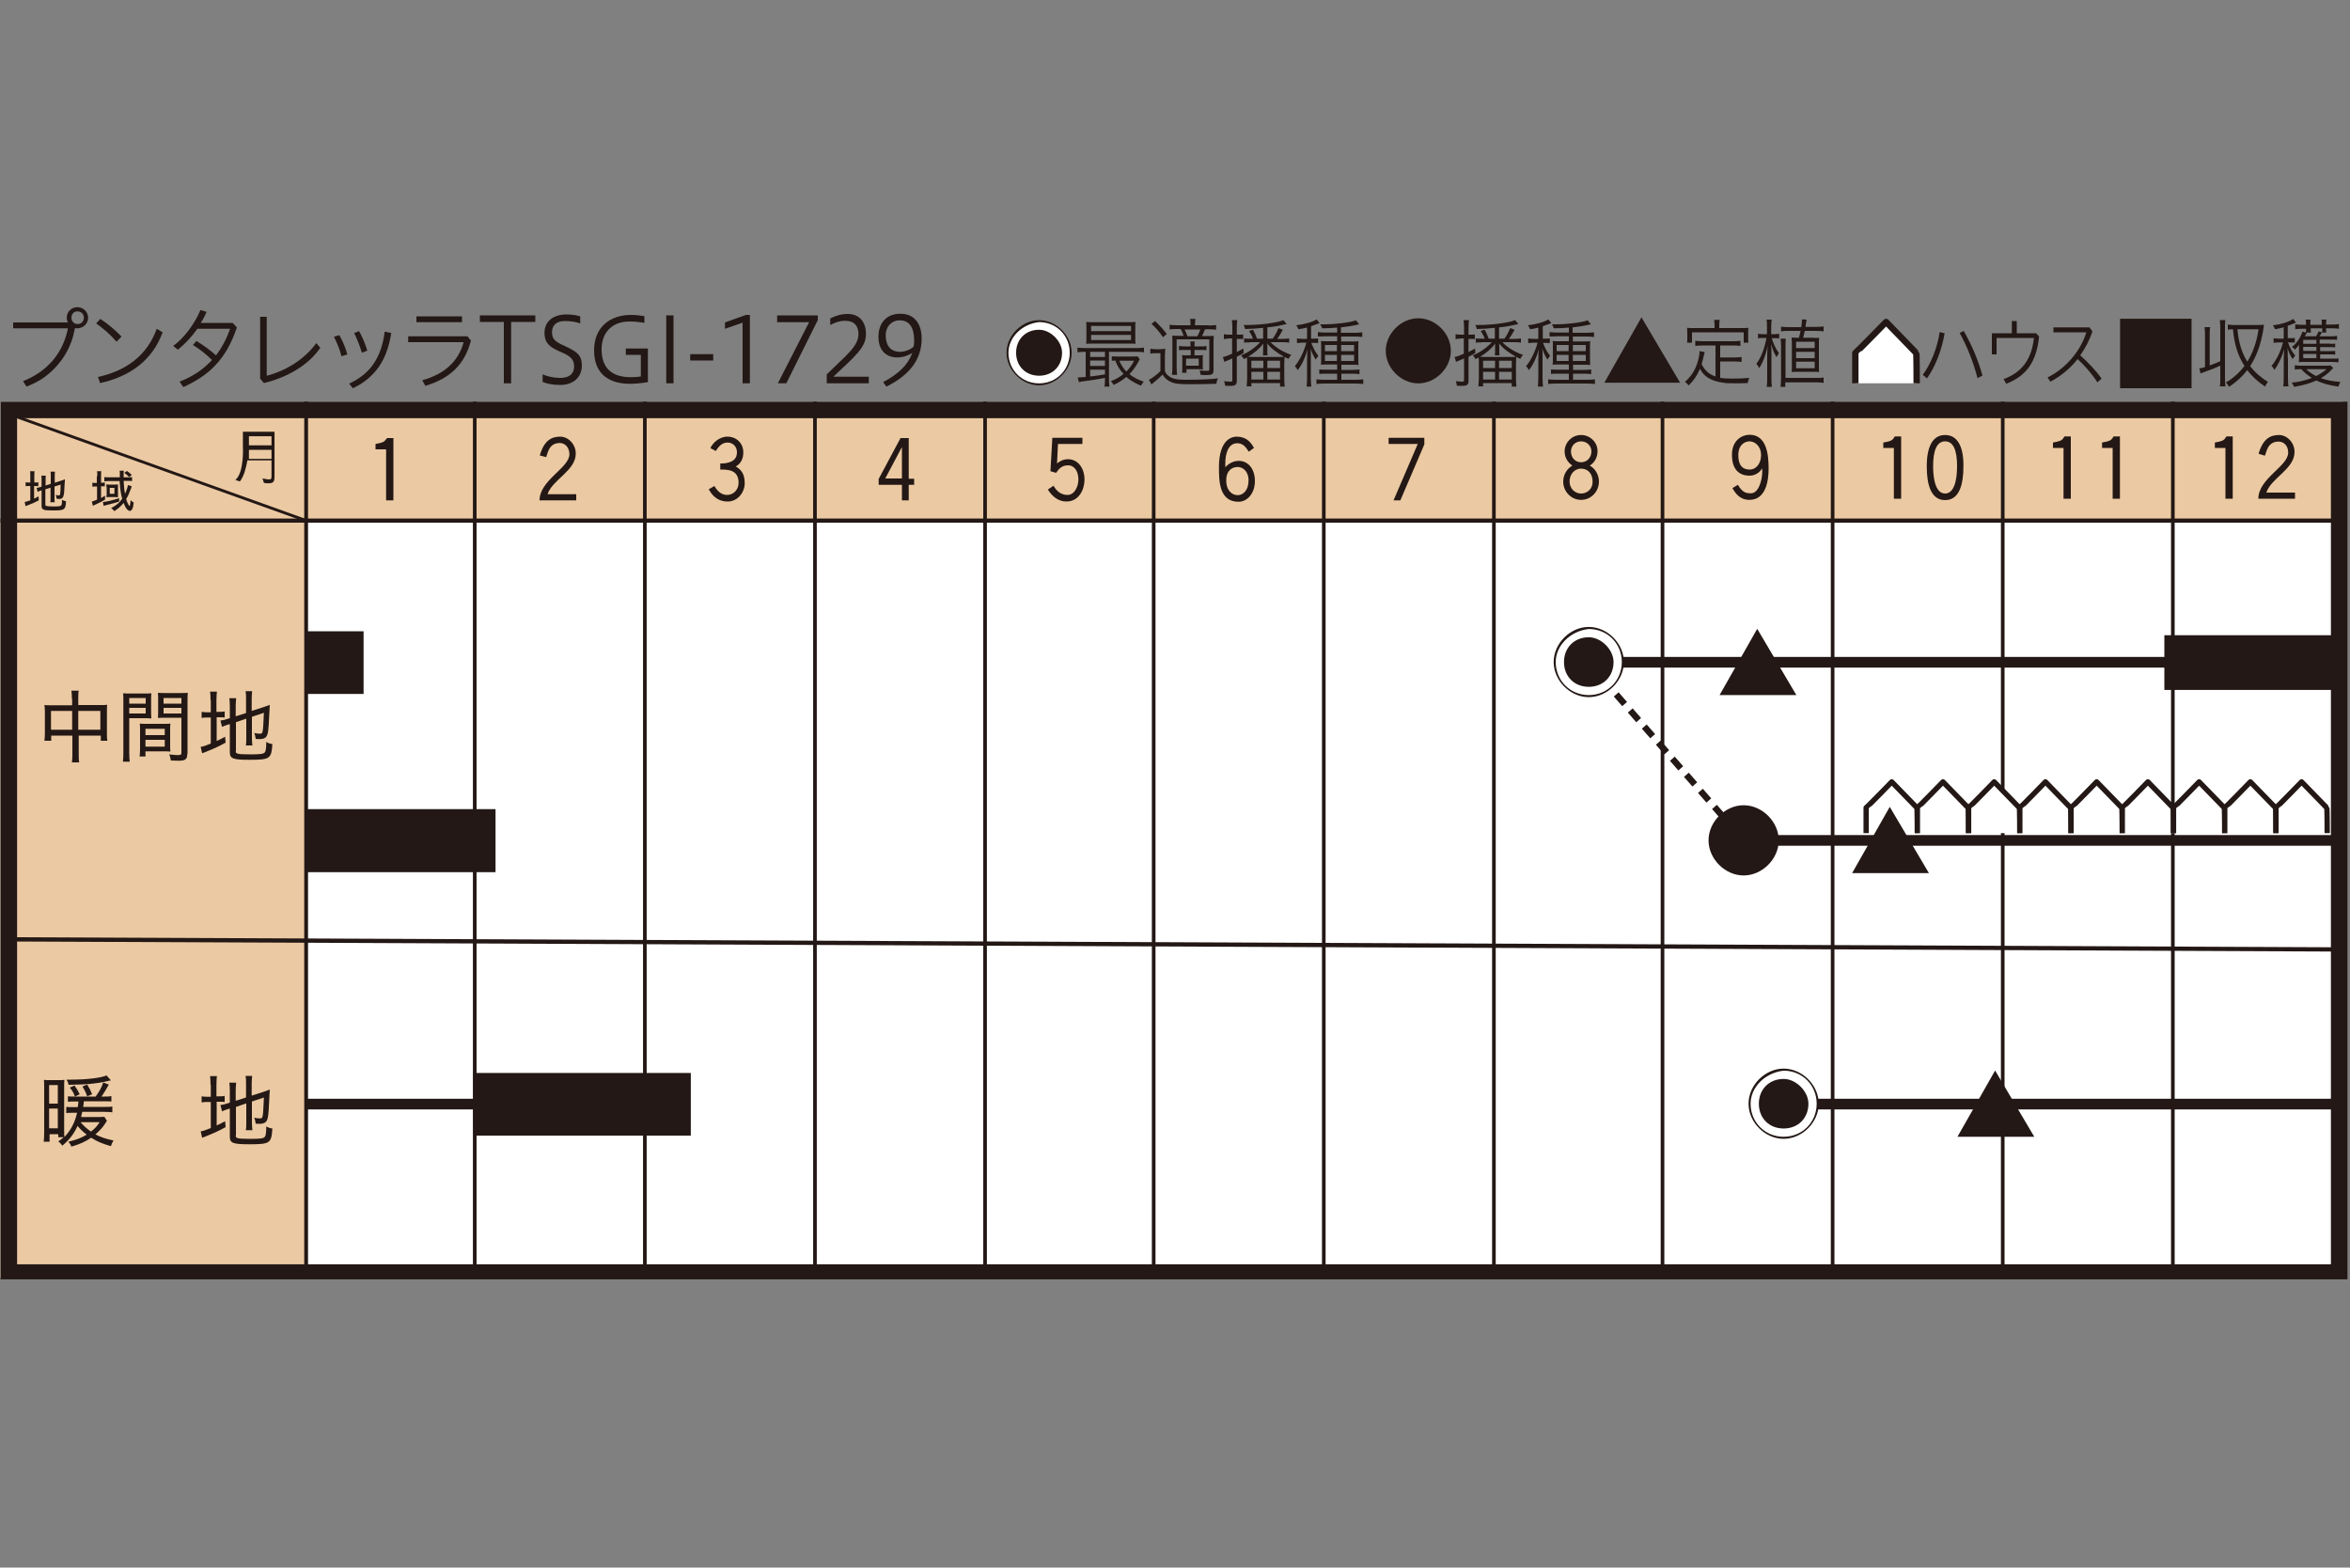
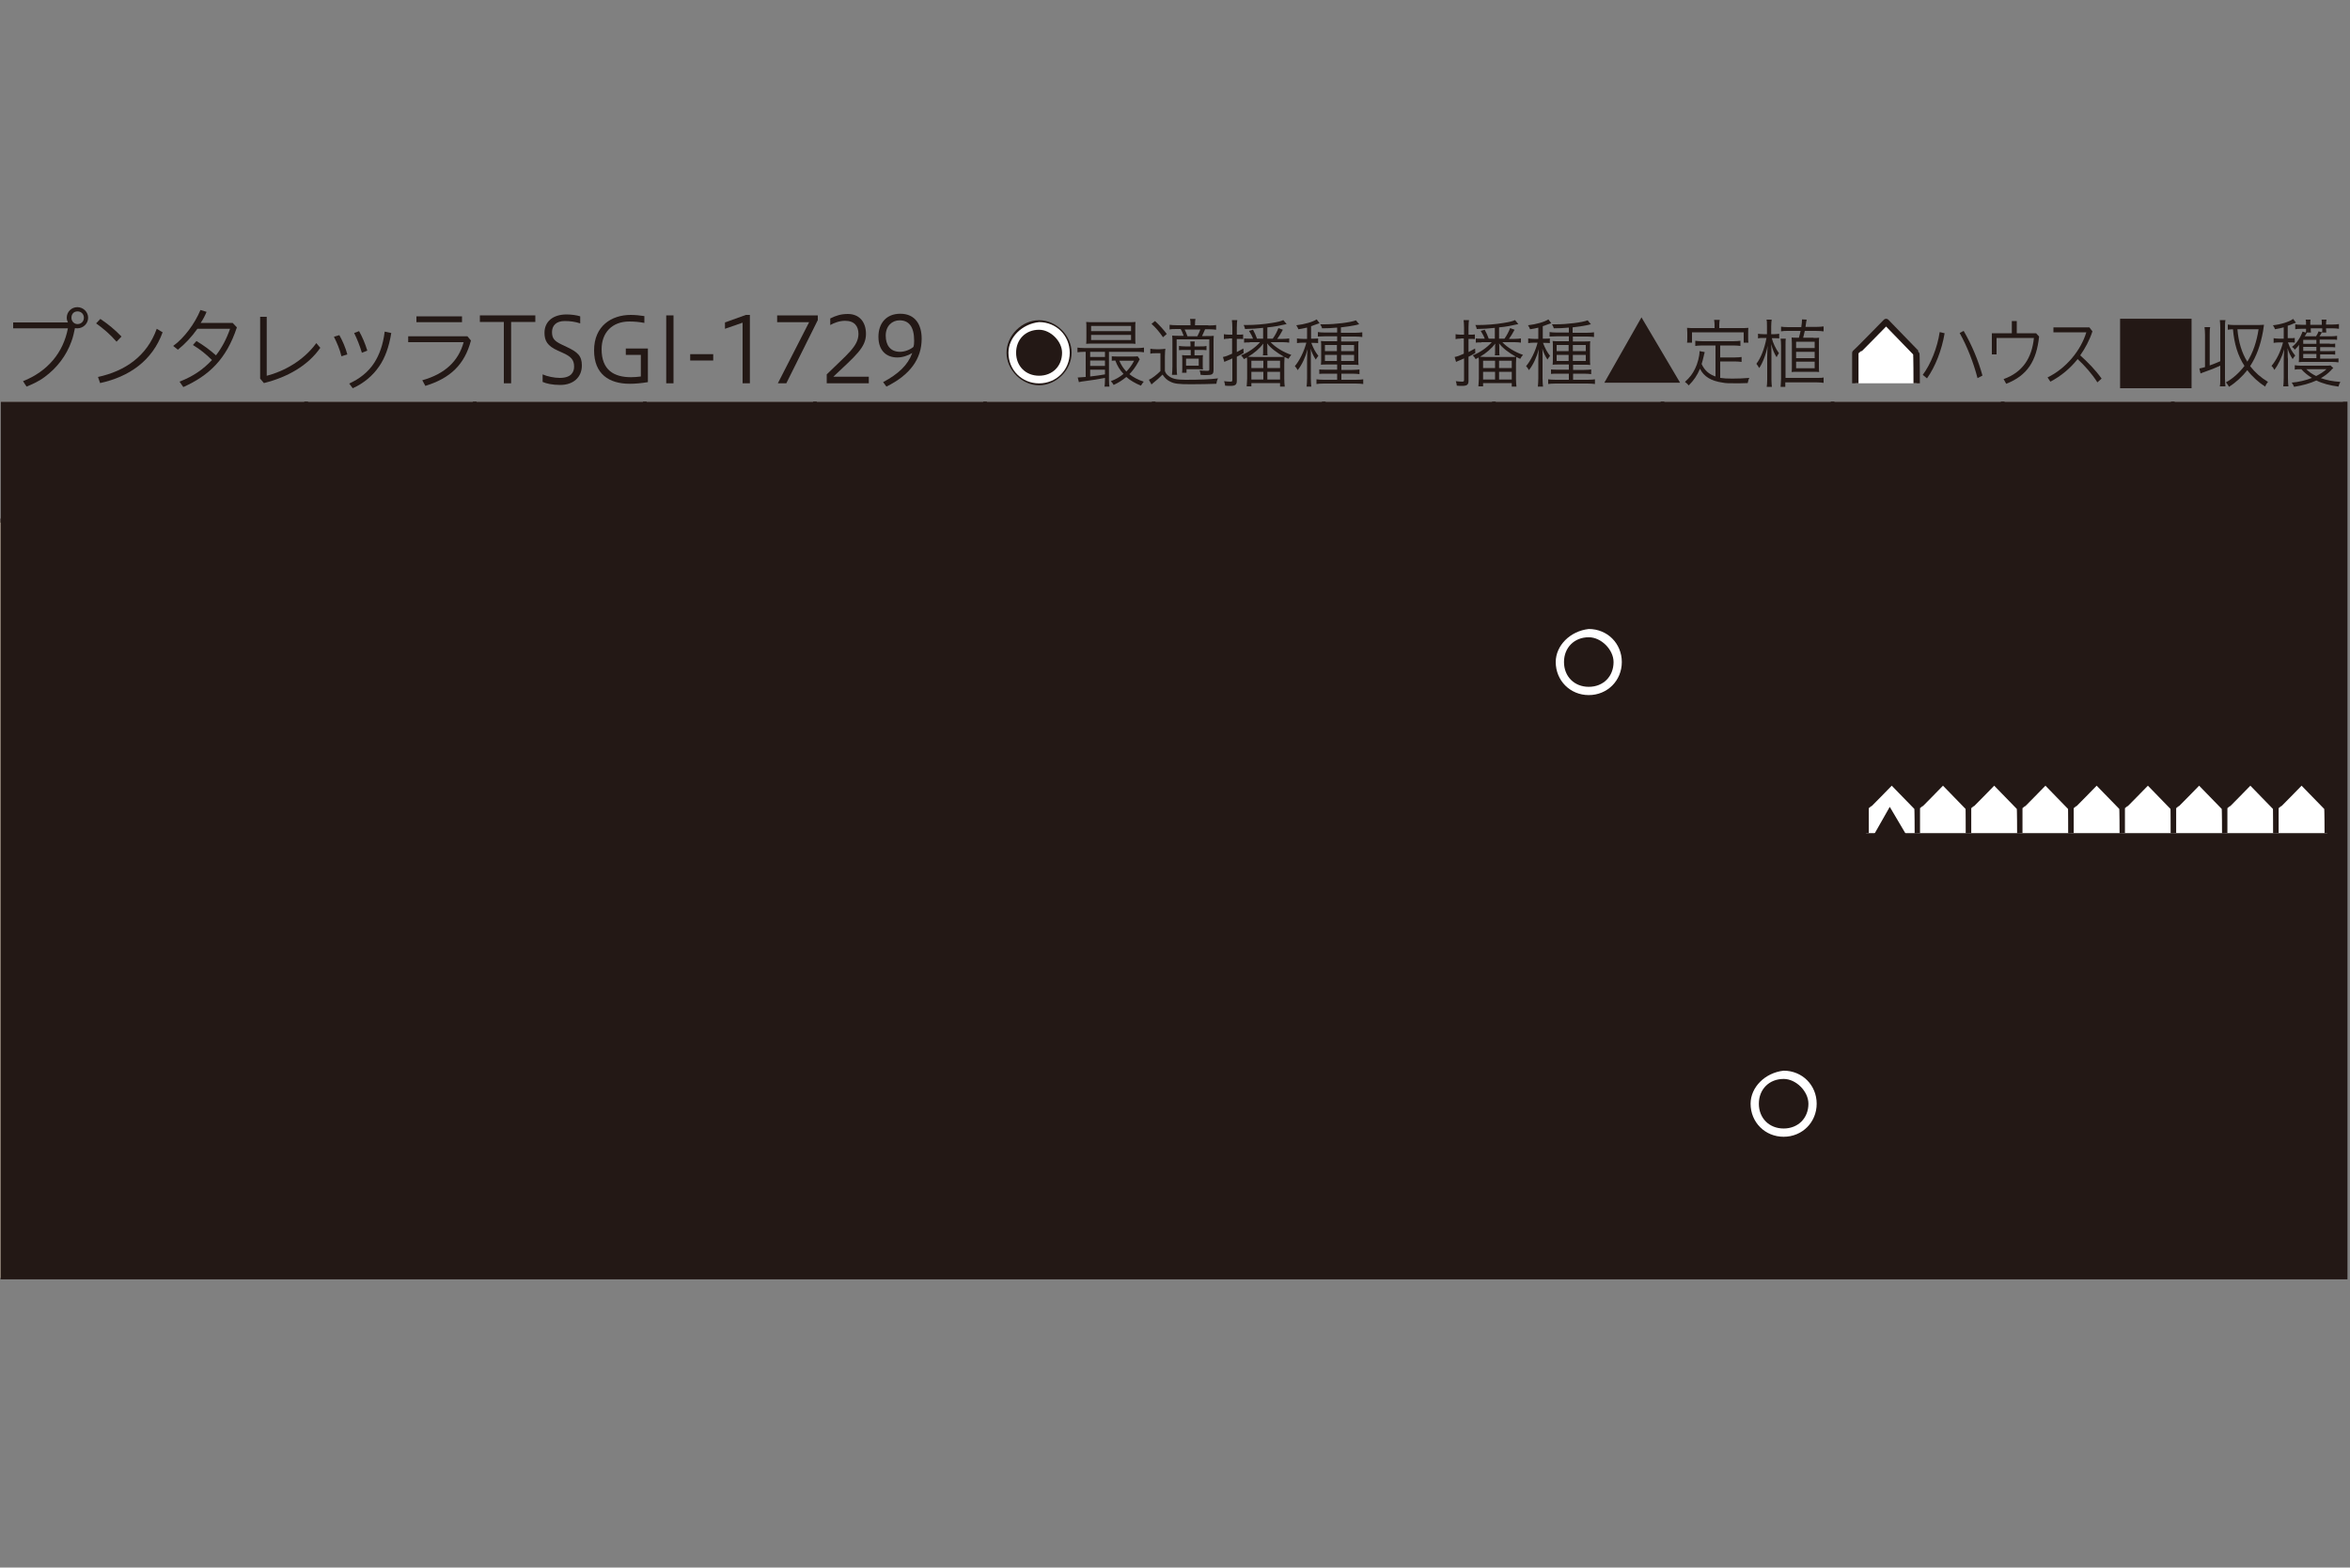
<svg xmlns="http://www.w3.org/2000/svg" xmlns:xlink="http://www.w3.org/1999/xlink" version="1.1" id="レイヤー_1" x="0px" y="0px" viewBox="0 0 1000 667" style="enable-background:new 0 0 1000 667;" xml:space="preserve">
  <rect x="0" y="0" width="1000" height="667" fill="#808080" stroke="none" />
  <style type="text/css">
	.st0{fill:#FFFFFF;}
	.st1{fill:#EBC9A2;}
	.st2{fill:none;stroke:#231815;stroke-width:0.252;}
	.st3{fill:none;stroke:#231815;stroke-width:0.241;}
	.st4{fill:none;stroke:#231815;stroke-width:0.273;}
	.st5{fill:#231815;}
	.st6{fill:none;stroke:#231815;stroke-width:0.188;}
	.st7{fill:none;stroke:#231815;stroke-width:2.724;stroke-miterlimit:10;stroke-dasharray:5.448,3.632;}
	.st8{fill:none;stroke:#231815;stroke-width:4.54;stroke-miterlimit:10;}
	.st9{fill:none;stroke:#231815;stroke-width:1.816;stroke-miterlimit:10;}
	.st10{fill:#FFFFFF;stroke:#231815;stroke-width:2.261;stroke-linejoin:round;stroke-miterlimit:10;}
	.st11{fill:#FFFFFF;stroke:#231815;stroke-width:2.71;stroke-linejoin:round;stroke-miterlimit:10;}
</style>
  <symbol id="calカレンダ" viewBox="-77.5 -29 155.9 58.4">
    <g>
      <rect x="-77.5" y="-28.9" class="st0" width="155.6" height="58.2" />
    </g>
    <rect x="-76.7" y="21.4" class="st1" width="154.7" height="6.9" />
    <rect x="-77.5" y="-28.9" class="st1" width="20.3" height="50.3" />
    <line class="st2" x1="-57.2" y1="29.3" x2="-57.2" y2="-28.9" />
    <line class="st3" x1="-46" y1="29.3" x2="-46" y2="-28.9" />
    <line class="st3" x1="-34.7" y1="29.3" x2="-34.7" y2="-28.9" />
    <line class="st3" x1="-23.4" y1="29.3" x2="-23.4" y2="-28.9" />
    <line class="st3" x1="-12.1" y1="29.3" x2="-12.1" y2="-28.9" />
    <line class="st3" x1="-0.9" y1="29.3" x2="-0.9" y2="-28.9" />
    <line class="st3" x1="10.4" y1="29.3" x2="10.4" y2="-28.9" />
    <line class="st3" x1="21.7" y1="29.3" x2="21.7" y2="-28.9" />
    <line class="st3" x1="32.9" y1="29.3" x2="32.9" y2="-28.9" />
    <line class="st3" x1="44.2" y1="29.3" x2="44.2" y2="-28.9" />
    <line class="st3" x1="55.5" y1="29.3" x2="55.5" y2="-28.9" />
    <line class="st3" x1="66.8" y1="29.3" x2="66.8" y2="-28.9" />
    <line class="st4" x1="-77.5" y1="21.4" x2="78" y2="21.4" />
    <g id="_x31_-12_2_">
	</g>
    <path class="st5" d="M-59.5,26.4H-61V27h1.5V26.4z M-59.5,25.2v-0.9c0-0.2-0.1-0.2-0.6-0.1l0.1-0.3c0.7-0.1,0.7,0.1,0.7,0.5v2.9   h-2.1c0-0.2,0-0.7,0-0.9c0-0.1,0.1-1.8-0.5-2.3l0.3-0.1c0.3,0.4,0.4,0.9,0.5,1.4H-59.5z M-61,25.5c0,0.2,0,0.4,0,0.6h1.5v-0.6H-61z   " />
    <line class="st6" x1="-77" y1="28.5" x2="-57.2" y2="21.4" />
    <g>
-       <path class="st5" d="M77.3,28.2v-56.2H-76.4v56.2H77.3 M78.4,29.3H-77.5V-29H78.4V29.3L78.4,29.3z" />
+       <path class="st5" d="M77.3,28.2v-56.2H-76.4H77.3 M78.4,29.3H-77.5V-29H78.4V29.3L78.4,29.3z" />
    </g>
  </symbol>
  <symbol id="収穫_2" viewBox="-6.5 -2.3 17.4 4">
    <rect x="-6.5" y="-2.3" class="st5" width="17.4" height="4" />
  </symbol>
  <symbol id="定植_2" viewBox="-2.4 -2.2 5.1 4.4">
    <g>
      <path class="st5" d="M0.1,2.2l2.6-4.4h-5.1L0.1,2.2z" />
    </g>
  </symbol>
  <symbol id="播種_2" viewBox="-1.7 -1.7 3.4 3.4">
-     <path class="st5" d="M1.7,0c0-0.9-0.8-1.7-1.7-1.7S-1.7-0.9-1.7,0c0,0.9,0.8,1.7,1.7,1.7S1.7,0.9,1.7,0z" />
-   </symbol>
+     </symbol>
  <symbol id="最適播種_2" viewBox="-2.3 -1.8 3.4 3.4">
    <g>
      <path class="st5" d="M1.1-0.1c0-0.9-0.8-1.7-1.7-1.7c-0.9,0-1.7,0.8-1.7,1.7c0,0.9,0.8,1.7,1.7,1.7C0.3,1.6,1.1,0.8,1.1-0.1z" />
      <path class="st0" d="M-2.2-0.1c0-0.9,0.7-1.6,1.6-1.6c0.9,0,1.6,0.7,1.6,1.6c0,0.9-0.7,1.6-1.6,1.6C-1.5,1.4-2.2,0.7-2.2-0.1z" />
      <path class="st5" d="M0.6-0.1c0-0.7-0.5-1.2-1.2-1.2c-0.7,0-1.2,0.5-1.2,1.2c0,0.7,0.5,1.2,1.2,1.2C0,1.1,0.6,0.5,0.6-0.1z" />
    </g>
  </symbol>
  <use xlink:href="#calカレンダ" width="155.9" height="58.4" id="XMLID_1_" x="-77.5" y="-29" transform="matrix(6.406 0 0 -6.406 496.693 358.601)" style="overflow:visible;" />
  <g>
    <path class="st5" d="M30.6,297.4c0-1.6-0.1-2.5-0.2-3.5h3.1c-0.2,1-0.2,1.9-0.2,3.4v2.7h9.6c1.2,0,1.8,0,2.7-0.1   c-0.1,0.9-0.1,1.6-0.1,2.8v9.4c0,1.2,0,2.1,0.2,3.1h-2.8v-2.2h-9.4v7.5c0,1.9,0,2.9,0.2,3.9h-3.1c0.2-1.2,0.2-2.1,0.2-3.9v-7.5h-9   v2.2h-2.9c0.1-1,0.2-1.9,0.2-3.1v-9.4c0-1.1-0.1-1.8-0.2-2.7c0.8,0.1,1.5,0.1,2.7,0.1h9.1V297.4z M21.7,302.5v8h9v-8H21.7z    M42.7,310.5v-8h-9.4v8H42.7z" />
    <path class="st5" d="M55,320.3c0,1.9,0.1,3,0.2,3.8h-2.9c0.1-1,0.2-2,0.2-3.8v-21.6c0-1.7,0-2.6-0.1-3.7c1,0.1,1.8,0.1,3.4,0.1H61   c1.7,0,2.5,0,3.4-0.1c-0.1,1-0.1,1.9-0.1,3.2v4.4c0,1.4,0,2.2,0.1,3.1c-1-0.1-2-0.1-3.3-0.1H55V320.3z M55,299.4h7V297h-7V299.4z    M55,303.6h7v-2.4h-7V303.6z M72.4,316.8c0,1.3,0,2.1,0.1,3c-1.1-0.1-1.9-0.1-3.4-0.1h-7.2v2.2h-2.5c0.1-0.9,0.2-1.8,0.2-3.2v-7.7   c0-1.2,0-2.1-0.1-3.1c1,0.1,1.8,0.1,3.2,0.1h6.5c1.5,0,2.3,0,3.3-0.1c-0.1,0.9-0.1,1.8-0.1,3.1V316.8z M61.9,312.8h8.2v-2.7h-8.2   V312.8z M61.9,317.7h8.2v-2.9h-8.2V317.7z M79.7,320.7c0,2.4-0.8,3-3.8,3c-0.7,0-2.6-0.1-3.2-0.1c-0.2-1.1-0.3-1.7-0.7-2.6   c1.6,0.2,3,0.3,3.6,0.3c1.3,0,1.6-0.2,1.6-1v-14.9h-6.7c-1.3,0-2.5,0-3.3,0.1c0.1-0.9,0.1-1.8,0.1-3.1v-4.4c0-1.2,0-2.2-0.1-3.2   c1,0.1,1.7,0.1,3.4,0.1h5.8c1.7,0,2.5,0,3.5-0.1c-0.1,1.3-0.1,2.1-0.1,3.7V320.7z M69.6,299.4h7.6V297h-7.6V299.4z M69.6,303.6h7.6   v-2.4h-7.6V303.6z" />
    <path class="st5" d="M89.6,298c0-1.6-0.1-2.8-0.2-3.7h2.9c-0.1,1.1-0.2,2-0.2,3.8v4.8H93c1.3,0,1.9,0,2.6-0.2v2.6   c-0.8-0.1-1.5-0.1-2.6-0.1h-0.8v10.1c1.3-0.6,1.9-0.9,3.6-1.8l0.2,2.5c-3.3,1.8-4.2,2.2-8.6,4c-0.8,0.3-1,0.4-1.4,0.5l-0.6-2.7   c1.2-0.2,2.1-0.5,4.3-1.4v-11.1h-1.1c-1.4,0-1.9,0-2.8,0.2v-2.6c0.8,0.1,1.4,0.2,2.8,0.2h1.1V298z M100.3,319.5   c0,0.7,0.2,1,0.9,1.2c0.8,0.2,2.2,0.3,5.2,0.3c4.5,0,5.8-0.2,6.3-0.9c0.4-0.5,0.6-1.7,0.6-4.4c0.9,0.5,1.3,0.7,2.6,0.9   c-0.4,6.3-1,6.7-9.9,6.7c-6.8,0-8.2-0.5-8.2-3.2v-12l-0.4,0.1c-2,0.6-2,0.7-2.9,1.1l-0.7-2.7c1-0.1,1.9-0.3,3-0.7l1-0.3v-5.1   c0-1.5-0.1-2.5-0.2-3.4h2.9c-0.1,1-0.2,2-0.2,3.3v4.4l4.4-1.4v-6.1c0-1.4,0-2.1-0.2-3.2h2.8c-0.1,1-0.2,2-0.2,3.2v5.2l5-1.6   c1.1-0.4,1.8-0.6,2.7-1c-0.2,3.4-0.2,3.4-0.3,5.6c-0.2,4.6-0.4,6.5-0.9,7.5c-0.5,1-1.5,1.5-3.1,1.5c-0.5,0-0.9,0-1.7-0.1   c-0.1-1-0.3-1.7-0.6-2.5c0.8,0.2,1.7,0.3,2.5,0.3c0.7,0,0.9-0.2,1.1-1.2c0.2-1.2,0.3-3.5,0.5-7.7l-5.1,1.7v9c0,1.3,0.1,2.2,0.2,3.2   h-2.8c0.2-1,0.2-1.9,0.2-3.3v-8.1l-4.4,1.5V319.5z" />
  </g>
  <g>
    <path class="st5" d="M45.5,476.9c-0.2,0.3-0.2,0.3-0.7,1.1c-1.2,1.9-2.5,3.2-4.2,4.7c2.3,1.2,4.4,1.9,7.7,2.6   c-0.6,0.9-0.8,1.4-1.1,2.4c-3.5-1-6-2-8.4-3.6c-2.5,1.7-4.7,2.7-8.4,3.8c-0.4-0.9-0.6-1.3-1.3-2.1c3.4-0.8,5.5-1.6,7.8-3   c-1.7-1.3-2.7-2.3-3.9-3.7c-1.6,3.5-3.5,5.9-6.5,8.4c-0.5-0.8-1-1.3-1.7-1.8c1.2-0.8,1.5-1.2,2.3-1.8h-2.3v-1.3h-3.7v3.2h-2.5   c0.1-1.1,0.2-2.1,0.2-3.7v-19.4c0-1.4,0-2.3-0.1-3.2c0.9,0.1,1.4,0.1,2.7,0.1h3.5c1.2,0,1.9,0,2.5-0.1c-0.1,0.7-0.1,1.7-0.1,2.8   v18.6c0,1.4,0,2.2,0.1,2.9c2.7-2.8,4.5-6.2,5.4-10.3h-1.7c-1.3,0-2,0-2.9,0.1V471c0.9,0.1,1.5,0.1,2.8,0.1h2.1   c0.1-1,0.2-1.3,0.3-2.4h-1.8c-1,0-1.9,0-2.7,0.1v-2.3c0.8,0.1,1.7,0.1,2.7,0.1h9.1c1.6-2.2,2.6-4,3.2-6l2.4,0.9   c-1.2,2.2-2.2,3.8-3.1,5.1h1.4c1.2,0,1.9,0,2.8-0.2v2.3c-0.8-0.1-1.9-0.1-2.9-0.1h-8.8c-0.1,1.2-0.2,1.5-0.3,2.4h9   c1.7,0,2.7,0,3.4-0.2v2.5c-1-0.1-1.8-0.2-3.5-0.2h-9.3c-0.2,0.9-0.3,1.3-0.5,2.2h7.3c1.3,0,1.9,0,2.6-0.1L45.5,476.9z M20.9,469.6   h3.7v-7.9h-3.7V469.6z M20.9,480.1h3.7v-8.4h-3.7V480.1z M47.2,459.7c-0.3,0.1-0.3,0.1-0.5,0.1c-1.7,0.4-3.9,0.9-6.5,1.2   c-3,0.4-6,0.5-11,0.6c-0.2-1-0.4-1.4-0.9-2.2c0.9,0,1.6,0,2.1,0c6.5,0,12.9-0.8,14.9-1.8L47.2,459.7z M31.9,466.6   c-0.7-1.8-1.1-2.5-2.2-3.8l2-0.9c1,1.4,1.4,2.1,2.2,3.7L31.9,466.6z M34.3,477.5c1.3,1.6,2.6,2.7,4.4,4c1.7-1.3,2.6-2.3,3.7-4H34.3   z M37.1,466.5c-0.6-1.7-1.1-2.7-2-4.2l2-0.8c0.9,1.4,1.4,2.4,2.1,4.1L37.1,466.5z" />
    <path class="st5" d="M89.6,461.6c0-1.6-0.1-2.8-0.2-3.7h2.9c-0.1,1.1-0.2,2-0.2,3.8v4.8H93c1.3,0,1.9,0,2.6-0.2v2.6   c-0.8-0.1-1.5-0.1-2.6-0.1h-0.8v10.1c1.3-0.6,1.9-0.9,3.6-1.8l0.2,2.5c-3.3,1.8-4.2,2.2-8.6,4c-0.8,0.3-1,0.4-1.4,0.5l-0.6-2.7   c1.2-0.2,2.1-0.5,4.3-1.4v-11.1h-1.1c-1.4,0-1.9,0-2.8,0.2v-2.6c0.8,0.1,1.4,0.2,2.8,0.2h1.1V461.6z M100.3,483.1   c0,0.7,0.2,1,0.9,1.2c0.8,0.2,2.2,0.3,5.2,0.3c4.5,0,5.8-0.2,6.3-0.9c0.4-0.5,0.6-1.7,0.6-4.4c0.9,0.5,1.3,0.7,2.6,0.9   c-0.4,6.3-1,6.7-9.9,6.7c-6.8,0-8.2-0.5-8.2-3.2v-12l-0.4,0.1c-2,0.6-2,0.7-2.9,1.1l-0.7-2.7c1-0.1,1.9-0.3,3-0.7l1-0.3v-5.1   c0-1.5-0.1-2.5-0.2-3.4h2.9c-0.1,1-0.2,2-0.2,3.3v4.4l4.4-1.4V461c0-1.4,0-2.1-0.2-3.2h2.8c-0.1,1-0.2,2-0.2,3.2v5.2l5-1.6   c1.1-0.4,1.8-0.6,2.7-1c-0.2,3.4-0.2,3.4-0.3,5.6c-0.2,4.6-0.4,6.5-0.9,7.5c-0.5,1-1.5,1.5-3.1,1.5c-0.5,0-0.9,0-1.7-0.1   c-0.1-1-0.3-1.7-0.6-2.5c0.8,0.2,1.7,0.3,2.5,0.3c0.7,0,0.9-0.2,1.1-1.2c0.2-1.2,0.3-3.5,0.5-7.7l-5.1,1.7v9c0,1.3,0.1,2.2,0.2,3.2   h-2.8c0.2-1,0.2-1.9,0.2-3.3v-8.1l-4.4,1.5V483.1z" />
  </g>
-   <path class="st5" d="M672.8,210c-2.7,0-4.9-2.2-4.9-5.1c0-2.9,1.9-5.5,4.9-5.5c3.2,0,4.9,2.5,4.9,5.5  C677.8,207.8,675.6,210,672.8,210z M672.8,185.1c-3.9,0-7,3.2-7,7c0,2.5,1.3,4.7,3.3,6c-2.3,1.3-3.9,3.9-3.9,6.8  c0,4.3,3.4,7.8,7.6,7.8c4.2,0,7.6-3.5,7.6-7.8c0-2.9-1.6-5.5-3.9-6.8c2-1.2,3.3-3.5,3.3-6C679.9,188.3,676.7,185.1,672.8,185.1z   M672.8,196.7c-2.6,0-4.3-2.1-4.3-4.6c0-2.5,1.9-4.3,4.3-4.3c2.4,0,4.4,1.8,4.4,4.3C677.2,194.6,675.4,196.7,672.8,196.7z" />
  <path class="st5" d="M744.5,187.8c2.4,0,4.9,2.2,4.9,5.8c0,3.5-2,6.2-4.9,6.2c-2.9,0-4.8-1.7-4.8-6.1  C739.7,189.2,742.5,187.8,744.5,187.8z M737.2,207.7c1.2,2.1,3.1,5,7.2,5c6.9,0,8.2-7.8,8.2-13.3c0-5.4-0.6-14.4-8.1-14.4  c-3.2,0-7.5,2.3-7.5,8.5c0,6.2,3,8.9,7.5,8.9c2.7,0,4.7-1.8,5.2-3h0.1c0.1,0.4,0.1,0.8,0.1,1.2c0,3.8-1.6,9.3-4.8,9.3  c-2.3,0-3.6-0.4-5.6-3.6L737.2,207.7z" />
  <path class="st5" d="M801.4,188.3c0.8-0.1,2.7-0.5,3.4-0.9c0.7-0.4,1.1-1,1.5-1.7h2.7v26.5h-3.1v-21.6h-4.5V188.3z" />
  <path class="st5" d="M827.7,187.8c3.4,0,5.1,3.5,5.1,10.6c0,6.3-1.4,11.6-5.1,11.6c-3.7,0-5.1-5.3-5.1-11.6  C822.6,191.4,824.3,187.8,827.7,187.8z M827.7,185.1c-5.2,0-7.8,4.8-7.8,13.3c0,7.9,1.8,14.4,7.8,14.4c6,0,7.8-6.5,7.8-14.4  C835.6,189.9,832.9,185.1,827.7,185.1z" />
  <path class="st5" d="M873.6,188.3c0.8-0.1,2.6-0.5,3.4-0.9c0.7-0.4,1.1-1,1.5-1.7h2.7v26.5h-3.1v-21.6h-4.5V188.3z" />
  <path class="st5" d="M894.5,188.3c0.8-0.1,2.6-0.5,3.4-0.9c0.7-0.4,1.1-1,1.5-1.7h2.7v26.5h-3.1v-21.6h-4.5V188.3z" />
  <path class="st5" d="M942.5,188.3c0.8-0.1,2.6-0.5,3.4-0.9c0.7-0.4,1.1-1,1.5-1.7h2.7v26.5H947v-21.6h-4.5V188.3z" />
  <path class="st5" d="M961.1,193.1c1.9-6.7,5.3-8,8.7-8c3.4,0,6.6,3.2,6.6,7.2c0,7.3-10,11.1-12,17.3h12.2v2.6H961  c0-8.6,12.7-13.8,12.7-19.6c0-3.1-2-4.7-4.1-4.7c-4.7,0-5.1,4.4-5.8,6L961.1,193.1z" />
  <path class="st5" d="M159.8,188.9c0.8-0.1,2.6-0.5,3.4-0.9c0.6-0.4,1-1,1.5-1.6h2.7v26.5h-3.1v-21.7h-4.5V188.9z" />
  <path class="st5" d="M229.7,193.8c1.9-6.7,5.3-8,8.7-8c3.4,0,6.6,3.2,6.6,7.2c0,7.3-10,11.1-12,17.3h12.2v2.6h-15.6  c0-8.6,12.7-13.8,12.7-19.6c0-3.1-2-4.8-4.1-4.8c-4.7,0-5.1,4.4-5.8,6L229.7,193.8z" />
  <path class="st5" d="M302.3,190.7c0.9-2.2,3.8-4.9,7.2-4.9c4,0,6.8,2.9,6.8,6.7c0,2.4-0.8,4.6-3.2,6c2.3,1.3,3.8,3.2,3.8,7.1  c0,3.9-3,7.8-7.2,7.8c-4.8,0-6.9-3.1-8.1-5.2l2.4-1.4c1.9,3.4,4.2,3.8,5.4,3.8c2.8,0,4.9-2.3,4.9-5.2c0-2.9-1.3-5.2-5.2-5.5  c-0.8-0.1-1.6-0.1-2.6-0.1v-2.6c1,0,1.9,0,2.7-0.2c3.1-0.6,4.4-2.1,4.4-4.6c0-2.2-1.6-4.1-4-4.1c-2.8,0-4.2,2.4-5,3.6L302.3,190.7z" />
  <path class="st5" d="M376.7,203.6l7-13.2h0.1v13.2H376.7z M373.8,206.3h10v6.6h2.9v-6.6h2.3v-2.6h-2.3v-17.3h-3.5l-9.3,17.4V206.3z" />
  <path class="st5" d="M447.8,186.3h12.8v2.6h-10.4l-0.4,8.3c0.8-0.6,2.3-1.8,4.6-1.8c4.9,0,7.1,4.6,7.1,8.6c0,4.2-2.3,9.4-7.7,9.4  c-3.7,0-6.3-2.5-7.9-5.1l2.4-1.6c1.8,3.1,4,3.9,6,3.9c2.8,0,4.6-3.4,4.6-6.6c0-3.3-1.6-6-4.4-6c-2.9,0-4,1.7-5.1,3.2l-2.4-0.7  L447.8,186.3z" />
  <path class="st5" d="M526.7,198.7c2,0,4.6,1.7,4.6,5.7c0,4.1-2.2,6.3-4.6,6.3c-2.3,0-4.9-1.8-4.9-6.3  C521.8,200.1,524.4,198.7,526.7,198.7z M533.6,190.6c-1.3-2.4-3.2-4.8-7.4-4.8c-1.5,0-7.5,0.7-7.5,13c0,5.6,0,14.7,8.3,14.7  c3.8,0,7-3.6,7-8.8c0-5-2.7-8.6-6.9-8.6c-3.2,0-5.2,2.2-5.7,2.7v-1.6c0-4.3,1.3-8.6,5.1-8.6c2.7,0,3.8,2,4.9,3.6L533.6,190.6z" />
  <path class="st5" d="M606.1,189.1l-10.2,23.8H593l10.3-24h-12.4v-2.6h15.2V189.1z" />
  <g>
    <path class="st5" d="M12.9,202.6c0-1,0-1.7-0.1-2.1h1.9c-0.1,0.5-0.1,1.2-0.1,2.2v2.6H15c0.7,0,1.1,0,1.3-0.1v1.7   c-0.5-0.1-0.8-0.1-1.4-0.1h-0.4v5.4c0.7-0.3,1-0.5,1.9-1l0.1,1.7c-1.9,1-2.5,1.3-5.2,2.3c-0.2,0.1-0.2,0.1-0.4,0.2l-0.4-1.8   c0.6-0.1,1.2-0.3,2.4-0.7v-6.1h-0.5c-0.7,0-1.1,0-1.5,0.1v-1.7c0.3,0.1,0.8,0.1,1.5,0.1h0.5V202.6z M19.3,214.7   c0,0.4,0.1,0.5,0.5,0.6c0.4,0.1,1.3,0.2,2.9,0.2c2.4,0,3.1-0.1,3.4-0.5c0.2-0.3,0.3-1.1,0.3-2.3c0.6,0.3,0.9,0.4,1.7,0.6   c-0.2,3.7-0.6,3.9-5.8,3.9c-3.8,0-4.6-0.3-4.6-1.9v-6.7c-0.2,0.1-0.4,0.2-0.5,0.2c-0.6,0.2-0.8,0.3-1.2,0.5l-0.4-1.7   c0.5,0,1-0.2,1.7-0.4l0.4-0.1v-2.7c0-0.9,0-1.5-0.1-2h1.9c-0.1,0.5-0.1,1.2-0.1,1.9v2.3l2.2-0.7v-3.4c0-0.8,0-1.3-0.1-1.8h1.9   c-0.1,0.5-0.1,1.3-0.1,1.9v2.8l2.8-0.9c0.6-0.2,1-0.3,1.5-0.6l0,0.7c0,0.3,0,0.5-0.1,1.3c-0.2,5.7-0.5,6.4-2.4,6.4   c-0.2,0-0.5,0-1-0.1c-0.1-0.6-0.2-1.2-0.4-1.6c0.4,0.1,0.9,0.2,1.3,0.2c0.4,0,0.5-0.1,0.6-0.7c0.1-0.7,0.2-1.7,0.2-3.9l-2.6,0.8   v4.9c0,0.7,0,1.4,0.1,1.8h-1.9c0.1-0.5,0.1-1.1,0.1-1.9v-4.3l-2.2,0.7V214.7z" />
    <path class="st5" d="M41.4,202.6c0-1.1,0-1.6-0.1-2.1h1.8c-0.1,0.6-0.1,1.1-0.1,2.1v2.8h0.2c0.6,0,1.1,0,1.4-0.1v1.7   c-0.4-0.1-0.8-0.1-1.4-0.1H43v5c0.5-0.2,0.9-0.5,1.7-1l0,1.7c-1.1,0.7-2,1.1-4.5,2.3c-0.4,0.2-0.5,0.2-0.7,0.3l-0.4-1.8   c0.6-0.1,1.2-0.4,2.2-0.8V207h-0.5c-0.6,0-1,0-1.5,0.1v-1.7c0.4,0.1,0.9,0.1,1.5,0.1h0.4V202.6z M50.7,213.4   c-1.5,0.5-1.8,0.6-6.1,1.7c-0.1,0-0.2,0.1-0.3,0.1c0,0-0.1,0-0.2,0.1l-0.3-1.7c0.1,0,0.1,0,0.1,0c0.9,0,4.4-0.8,6.8-1.6V213.4z    M46.5,204.7c-0.7,0-1.7,0-2.1,0.1V203c0.4,0.1,1.3,0.1,2.1,0.1H51c0-0.4,0-0.8,0-1.2c0-0.7,0-1.1-0.1-1.6h1.8   c-0.1,0.5-0.1,1-0.1,2c0,0.3,0,0.3,0,0.8h1.7c0.9,0,1.5,0,1.9-0.1v1.7c-0.4-0.1-1.4-0.1-2-0.1h-1.6c0.1,1.9,0.3,4.1,0.6,5.5   c0.6-1.3,1.2-2.9,1.2-3.7l1.7,0.5l-0.1,0.2l-0.1,0.2c-0.1,0.1-0.1,0.2-0.1,0.4l-0.1,0.3c-0.7,1.8-1.2,3.1-2,4.3   c0.3,1.2,0.8,2.2,1.1,2.7c0.1,0.1,0.1,0.2,0.2,0.2c0,0.1,0.1,0.1,0.1,0.1c0.2,0,0.4-1.2,0.5-2.5c0.4,0.5,0.8,0.8,1.3,1   c-0.2,1.6-0.3,2.3-0.7,2.9c-0.2,0.4-0.6,0.7-0.9,0.7c-0.9,0-1.9-1.2-2.7-3.4c-1.1,1.4-2.5,2.6-4,3.5c-0.3-0.5-0.7-0.9-1.3-1.3   c2.3-1.2,3.5-2.3,4.7-4c-0.6-2-0.9-4.4-1.1-7.5H46.5z M45.3,207.3c0-0.7,0-0.9-0.1-1.2c0.2,0,0.7,0.1,1.2,0.1h2.6   c0.4,0,1,0,1.2-0.1c0,0.2,0,0.4,0,0.9v3.5c0,0.6,0,0.8,0,1.1c-0.3,0-0.8-0.1-1.2-0.1h-2.5c-0.5,0-1,0-1.2,0.1c0-0.4,0-0.6,0.1-1.2   V207.3z M46.7,210.1h2v-2.5h-2V210.1z M54.9,203c-0.4-0.6-1.2-1.2-2-1.8l1.1-0.8c0.7,0.5,1.3,0.9,2.1,1.7L54.9,203z" />
  </g>
  <g>
    <path class="st5" d="M28.9,137.2c-0.3-0.6-0.5-1.3-0.5-2c0-2.5,2-4.5,4.5-4.5c2.5,0,4.6,2,4.6,4.5s-2.1,4.5-4.6,4.5   c-0.3,0-0.7,0-1-0.1c-0.4,1.9-0.8,3.8-1.5,5.7c-2.2,6.1-6.2,11.3-11.4,15.1c-1.3,1-2.7,1.8-4.1,2.5c-1.2,0.6-2.4,1.1-3.6,1.6   l-1.5-2.3c10.5-4.2,17.1-12.1,19.1-22.5H5.6v-2.5H28.9z M30.4,135.2c0,1.5,1.1,2.7,2.6,2.7c1.5,0,2.7-1.1,2.7-2.7s-1.2-2.7-2.7-2.7   C31.4,132.5,30.4,133.6,30.4,135.2z" />
    <path class="st5" d="M42.7,135.7c3.3,2.2,6.2,4.6,9,7.5l-2.1,2.2c-2.8-3.2-5.5-5.5-8.7-7.8L42.7,135.7z M41.7,160.4   c11.5-2.5,20.8-8.8,25-20.5l2.5,1.5C64.8,153.5,55,160.3,42.6,163L41.7,160.4z" />
    <path class="st5" d="M76.4,162.4c6.1-2.4,10.1-5.3,13.8-9.2c-2.5-2.5-5-4.5-8.1-6.4l1.5-1.7c3.1,1.9,5.6,3.7,8.3,6.1   c2.5-3.2,4.5-7,6-11.3H84c-2.5,3.5-5.2,6.4-8.3,8.9l-2-1.6c4.7-3.4,9.2-9.5,11.6-15.3l2.6,0.8c-0.7,1.7-1.5,3.2-2.5,4.7h13.6   l1.8,1.9c-4.5,13.6-11.9,20.5-22.8,25.4L76.4,162.4z" />
    <path class="st5" d="M113.5,134.8v25.1c7.4-1.9,15.7-6.5,21.1-13.9l1.7,2c-5.2,7.5-13.9,12.5-24,15l-1.6-1.9v-26.3H113.5z" />
    <path class="st5" d="M144.4,142.6c1.3,2.3,2.6,5.2,3.4,8.2l-2.5,0.8c-0.7-3-2-5.9-3.2-8.3L144.4,142.6z M166.5,141.7   c-1,6.1-2.7,10.6-5.1,14.1c-2.7,4-6.6,7.3-11.3,9.4l-1.5-2c4.2-1.9,8.1-4.8,10.7-8.9c2.1-3.3,3.7-7.5,4.4-13.2L166.5,141.7z    M152.8,140.9c1.3,2.3,2.6,5.3,3.5,8.3l-2.3,0.9c-0.9-3-2.1-6-3.3-8.4L152.8,140.9z" />
    <path class="st5" d="M200.4,144.9c-2.7,10.2-8.7,16-19.4,19.3l-1.3-2.4c9.7-2.7,15.4-8.2,17.6-16.2h-23.6v-2.5h25.2L200.4,144.9z    M196.6,134.6v2.5h-19.4v-2.5H196.6z" />
    <path class="st5" d="M214.4,163.1V137h-10.2v-2.8h23.6v2.8h-10.3v26.1H214.4z" />
    <path class="st5" d="M230.9,159.3c2,0.9,5,1.5,7.3,1.5c4.9,0,6.1-2.5,6.1-4.8c0-2.9-1.3-4.3-4.9-5.9l-2-0.9c-4.5-2-5.7-4.2-5.7-7.6   c0-4.7,3.5-7.8,9.4-7.8c1.9,0,4.3,0.3,5.8,0.8v3c-2.1-0.7-4.3-1-6.6-1c-3.7,0-5.4,2-5.4,4.7c0,2.7,1,3.8,4.1,5.3l2.1,1   c4.7,2.2,6.5,3.8,6.5,7.9c0,5.1-3.7,8.3-9.2,8.3c-3.4,0-6-0.6-7.5-1.3V159.3z" />
    <path class="st5" d="M275.7,162.6c-3,0.5-5.6,0.7-7.7,0.7c-8.9,0-15.2-4.2-15.2-14.2c0-10.4,7.4-15.1,15.6-15.1   c1.9,0,3.9,0.2,5.8,0.5v2.9c-2-0.4-4.3-0.6-6.4-0.6c-7.4,0-11.8,4.8-11.8,11.8c0,8.9,5.3,11.9,12.5,11.9c1.3,0,2.7-0.1,4.2-0.3   v-9.2h-6.4v-2.7h9.4V162.6z" />
    <path class="st5" d="M283.5,163.1v-28.9h3.1v28.9H283.5z" />
    <path class="st5" d="M293.7,150.7h9.8v2.7h-9.8V150.7z" />
    <path class="st5" d="M316,163.1v-25.8l-7.5,2.6v-2.7l8.9-3.2h1.7v29.1H316z" />
    <path class="st5" d="M331,163.1l13.3-26h-13.6v-2.9H348v2l-13.4,26.9H331z" />
    <path class="st5" d="M351.8,163.1v-3.8c8.4-8.3,13.5-11.9,13.5-17.2c0-3.3-1.7-5.6-5.7-5.6c-2.4,0-4.7,0.9-6.3,1.8v-2.8   c2.6-1.3,4.7-1.9,7.5-1.9c4.7,0,7.7,3.2,7.7,8.5c0,5.8-4.5,9.3-13.9,18.2h15.1v2.8H351.8z" />
    <path class="st5" d="M375.8,162.6c6.5-3.5,10.5-7.2,12.4-12.4c-1.8,1.1-4.1,1.9-6.4,1.9c-4.4,0-8-2.7-8-8.8c0-5.7,3.3-9.8,9.3-9.8   c6.4,0,9.1,4.7,9.1,10.6c0,8.6-4.9,15.4-15,20.4L375.8,162.6z M389,145c0-6.2-2.4-8.7-6.2-8.7c-3.2,0-5.9,2.4-5.9,6.5   c0,4,1.9,6.9,6.1,6.9c2,0,4.3-0.9,5.7-2.1C388.9,147,389,146.4,389,145z" />
  </g>
  <line class="st7" x1="675.8" y1="281.8" x2="742" y2="357.6" />
  <path class="st8" d="M901.2,281.8" />
  <line class="st8" x1="675.8" y1="281.8" x2="986.6" y2="281.8" />
  <line class="st8" x1="742" y1="357.6" x2="996.6" y2="357.6" />
  <line class="st8" x1="758.8" y1="469.8" x2="996.6" y2="469.8" />
  <line class="st8" x1="237.4" y1="469.8" x2="130" y2="469.8" />
  <line class="st9" x1="3.3" y1="399.7" x2="996.6" y2="404" />
  <use xlink:href="#播種_2" width="3.4" height="3.4" x="-1.7" y="-1.7" transform="matrix(8.788 0 0 -8.788 741.976 357.577)" style="overflow:visible;" />
  <use xlink:href="#収穫_2" width="17.4" height="4" id="XMLID_9_" x="-6.5" y="-2.3" transform="matrix(4.648 0 0 -6.705 160.204 355.686)" style="overflow:visible;" />
  <path class="st10" d="M815.9,354.5c0,0,0-10.8-0.2-10.8l-10.7-11c0,0-10.7,11-10.9,11v10.8" />
  <path class="st10" d="M837.7,354.5c0,0,0-10.8-0.2-10.8l-10.7-11c0,0-10.7,11-10.9,11v10.8" />
  <path class="st10" d="M859.5,354.5c0,0,0-10.8-0.2-10.8l-10.7-11c0,0-10.7,11-10.9,11v10.8" />
  <path class="st10" d="M881.3,354.5c0,0,0-10.8-0.2-10.8l-10.7-11c0,0-10.7,11-10.9,11v10.8" />
  <path class="st10" d="M903.1,354.5c0,0,0-10.8-0.2-10.8l-10.7-11c0,0-10.7,11-10.9,11v10.8" />
  <path class="st10" d="M924.9,354.5c0,0,0-10.8-0.2-10.8l-10.7-11c0,0-10.7,11-10.9,11v10.8" />
  <path class="st10" d="M946.7,354.5c0,0,0-10.8-0.2-10.8l-10.7-11c0,0-10.7,11-10.9,11v10.8" />
  <path class="st10" d="M968.5,354.5c0,0,0-10.8-0.2-10.8l-10.7-11c0,0-10.7,11-10.9,11v10.8" />
  <path class="st10" d="M990.3,354.5c0,0,0-10.8-0.2-10.8l-10.7-11c0,0-10.7,11-10.9,11v10.8" />
  <use xlink:href="#定植_2" width="5.1" height="4.4" x="-2.4" y="-2.2" transform="matrix(6.406 0 0 -6.406 803.514 357.416)" style="overflow:visible;" />
  <use xlink:href="#収穫_2" width="17.4" height="4" id="XMLID_8_" x="-6.5" y="-2.3" transform="matrix(4.353 0 0 -5.823 949.298 280.186)" style="overflow:visible;" />
  <use xlink:href="#収穫_2" width="17.4" height="4" id="XMLID_2_" x="-6.5" y="-2.3" transform="matrix(1.418 0 0 -6.669 139.261 279.946)" style="overflow:visible;" />
  <use xlink:href="#定植_2" width="5.1" height="4.4" x="-2.4" y="-2.2" transform="matrix(6.406 0 0 -6.406 747.112 281.665)" style="overflow:visible;" />
  <use xlink:href="#最適播種_2" width="3.4" height="3.4" x="-2.3" y="-1.8" transform="matrix(8.788 0 0 -8.788 681.346 280.826)" style="overflow:visible;" />
  <path class="st8" d="M675.8,281.8" />
  <use xlink:href="#収穫_2" width="17.4" height="4" id="XMLID_3_" x="-6.5" y="-2.3" transform="matrix(5.317 0 0 -6.669 236.006 467.884)" style="overflow:visible;" />
  <use xlink:href="#定植_2" width="5.1" height="4.4" x="-2.4" y="-2.2" transform="matrix(6.406 0 0 -6.406 848.343 469.603)" style="overflow:visible;" />
  <use xlink:href="#最適播種_2" width="3.4" height="3.4" x="-2.3" y="-1.8" transform="matrix(8.788 0 0 -8.788 764.267 468.764)" style="overflow:visible;" />
  <path class="st8" d="M758.8,469.8" />
  <path class="st8" d="M984.1,469.8" />
  <path class="st8" d="M950.2,357.6" />
  <path class="st8" d="M742,357.6" />
  <path class="st8" d="M986.6,281.8" />
  <path class="st8" d="M675.8,281.8" />
  <path class="st8" d="M996.6,357.6" />
  <path class="st8" d="M742,357.6" />
  <path class="st8" d="M996.6,469.8" />
  <path class="st8" d="M758.8,469.8" />
  <path class="st8" d="M130,469.8" />
  <path class="st8" d="M237.4,469.8" />
  <path class="st8" d="M130,357.6" />
  <path class="st8" d="M215.9,357.6" />
  <use xlink:href="#播種_2" width="3.4" height="3.4" x="-1.7" y="-1.7" transform="matrix(8.15 0 0 -8.15 603.535 149.278)" style="overflow:visible;" />
  <g>
    <path class="st5" d="M621.5,144.1c-0.9,0-1.3,0-2.1,0.2v-2.1c0.6,0.1,1.2,0.2,2.1,0.2h1.5v-3c0-1.4-0.1-2.4-0.2-3.2h2.3   c-0.1,0.7-0.2,1.6-0.2,3.2v3h0.8c0.8,0,1.4,0,1.9-0.1v2c-0.6-0.1-1.1-0.1-1.9-0.1h-0.8v5.6c1.3-0.7,1.7-0.9,2.8-1.5l0.1,1.9   c-1.2,0.7-1.8,1.1-2.9,1.6V162c0,1.7-0.6,2.2-2.8,2.2c-0.7,0-1.4,0-2.2-0.1c0-0.6-0.2-1.2-0.4-1.9c0.9,0.1,1.9,0.2,2.6,0.2   c0.7,0,0.9-0.1,0.9-0.7v-9.2c-0.8,0.4-1.3,0.6-1.8,0.8c-0.9,0.4-1.1,0.4-1.6,0.7l-0.6-2.1c1.4-0.3,1.9-0.5,3.9-1.4v-6.5H621.5z    M630.4,145.7c-1.2,0-2,0-2.4,0.1v-1.8c0.5,0.1,1.3,0.1,2.4,0.1h1.4c-0.4-1.1-0.9-2-1.7-3.3l1.7-0.5c0.6,1.1,1.3,2.6,1.7,3.8h2.6   v-4.6c-2.5,0.3-4.5,0.4-7.7,0.5c-0.1-0.7-0.3-1.1-0.6-1.7c0.5,0,0.9,0,1.2,0c3.4,0,7.4-0.3,10.9-0.9c2.5-0.4,3.7-0.7,4.8-1.2   l1.4,1.7c-3.7,0.8-5,1.1-8.2,1.4v4.8h2.3c0.9-1.2,2-3.3,2.4-4.5l1.9,0.7c-1.1,2-1.4,2.5-2.4,3.9h2.4c1.2,0,2-0.1,2.7-0.2v1.8   c-0.8-0.1-1.4-0.2-2.7-0.2h-5.2c2,2.2,5.5,4.3,8.8,5.4c-0.5,0.5-0.8,1-1.2,1.7c-0.8-0.4-1-0.5-1.7-0.8v0.2l0,0.2   c0,0.8-0.1,1.5-0.1,2.3v6.6c0,1.3,0.1,2.5,0.2,3.3h-2v-1.5h-12.2v1.4h-2c0.1-0.9,0.1-1.9,0.2-3.3v-6.5c0-1,0-1.7-0.1-2.5   c-0.5,0.3-0.6,0.4-1.3,0.7c-0.3-0.6-0.6-1-1.2-1.6c3.1-1.2,6.2-3.4,8.1-5.6H630.4z M642.4,151.9c1.2,0,2,0,2.7-0.1   c-3.1-1.7-5.7-3.7-7.2-5.7c0.1,0.7,0.1,1.5,0.1,1.9v1.5c0,0.8,0,1.2,0.1,1.7h-2c0.1-0.5,0.1-0.9,0.1-1.7v-1.5c0-0.7,0-1.4,0.1-1.8   c-1.5,2-3.9,4.1-6.5,5.6c0.5,0,1.9,0.1,2.5,0.1H642.4z M631.1,156.6h5.1v-3.1h-5.1V156.6z M631.1,161.5h5.1v-3.3h-5.1V161.5z    M637.9,156.6h5.4v-3.1h-5.4V156.6z M637.9,161.5h5.4v-3.3h-5.4V161.5z" />
    <path class="st5" d="M654.7,139.4c-1.7,0.4-2.3,0.5-3.6,0.7c-0.3-0.7-0.5-1.2-0.9-1.7c3.5-0.4,7-1.4,8.7-2.5l1.2,1.6   c-0.4,0.2-0.5,0.2-1.1,0.4c-1.2,0.4-1.9,0.7-2.5,0.9v5.3h0.9c1,0,1.6,0,2.1-0.1v2c-0.5-0.1-1.2-0.1-2.1-0.1h-0.8c1,2.6,1.8,4,3,5.5   c-0.7,0.9-0.7,1-1.1,1.6c-1-1.5-1.7-3-2.2-4.7c0.1,1.1,0.1,1.2,0.1,2.4c0,0.5,0,1,0,1.2c0,0.6,0,1,0,1.2v7.8c0,1.5,0.1,2.7,0.2,3.6   h-2.2c0.1-1,0.2-2.1,0.2-3.6v-7.2c0-3.1,0.1-3.6,0.2-5.1c-0.9,3.4-2.3,6.5-4.2,8.9c-0.3-0.6-0.7-1.2-1.2-1.7c2-2.4,3.9-6.2,4.9-10   h-1.5c-0.9,0-1.9,0.1-2.5,0.2v-2c0.6,0.1,1.6,0.2,2.5,0.2h1.8V139.4z M667.5,139.4c-1.9,0.2-4.2,0.3-6.3,0.3   c-0.2-0.6-0.4-1.1-0.8-1.7c0.8,0,1.4,0,1.7,0c4.8,0,11.2-0.8,13.5-1.7l1.4,1.7l-0.2,0c0,0-0.4,0.1-1.1,0.3c-1.9,0.4-4.6,0.8-6.5,1   v2.3h6c1.2,0,2.3-0.1,3.1-0.2v2c-0.8-0.1-1.7-0.2-2.9-0.2h-6.1v2.1h4.5c1.2,0,2.1,0,2.9-0.1c-0.1,0.7-0.1,1.1-0.1,2.6v4.5   c0,1.6,0,2.3,0.1,3c-0.7-0.1-1.5-0.1-2.8-0.1h-4.5v2.2h4.6c1.5,0,2.5-0.1,3.1-0.2v2c-0.8-0.1-1.7-0.2-3.1-0.2h-4.6v2.6h6.1   c1.4,0,2.6-0.1,3.2-0.2v2c-0.8-0.1-1.7-0.2-3.3-0.2h-13.4c-1.6,0-2.5,0.1-3.2,0.2v-2c0.6,0.1,1.8,0.2,3.2,0.2h5.6V159h-4.6   c-1.3,0-2.3,0-3,0.1v-1.9c0.7,0.1,1.6,0.1,3,0.1h4.6v-2.2h-4.1c-1.2,0-2.1,0-2.8,0.1c0.1-0.8,0.1-1.8,0.1-3v-4.5c0-1.2,0-2-0.1-2.6   c0.8,0.1,1.6,0.1,2.9,0.1h4v-2.1h-5.2c-1.2,0-2.5,0.1-3,0.1v-1.9c0.7,0.1,1.8,0.2,3,0.2h5.2V139.4z M662.4,146.8v2.6h5.1v-2.6   H662.4z M662.4,151v2.6h5.1V151H662.4z M669.3,149.4h5.5v-2.6h-5.5V149.4z M669.3,153.6h5.5V151h-5.5V153.6z" />
  </g>
  <use xlink:href="#最適播種_2" width="3.4" height="3.4" x="-2.3" y="-1.8" transform="matrix(8.15 0 0 -8.15 447.055 149.278)" style="overflow:visible;" />
  <g>
    <path class="st5" d="M461.4,149.7c-1.3,0-2,0.1-2.9,0.2v-2c0.6,0.1,1.5,0.2,2.9,0.2h22.5c1.4,0,2.2-0.1,2.9-0.2v2   c-0.8-0.1-1.6-0.2-2.9-0.2h-12v11.9c0,1.4,0.1,2.3,0.2,2.9H470c0.1-0.6,0.2-1.5,0.2-2.9v-0.8c-3.7,0.7-4.4,0.8-8.8,1.4   c-0.9,0.1-1.5,0.2-2.3,0.4l-0.5-2c0.5,0,0.5,0,0.5,0c0.5,0,1.7-0.1,2.9-0.2v-10.7H461.4z M483.1,143.8c0,1.1,0,1.8,0.1,2.5   c-0.7-0.1-1.9-0.1-3.3-0.1h-14.3c-1.4,0-2.5,0-3.4,0.1c0.1-0.6,0.1-1.5,0.1-2.5v-4.3c0-1,0-1.9-0.1-2.5c1,0.1,2.1,0.1,3.4,0.1h14.2   c1.3,0,2.4,0,3.4-0.1c-0.1,0.6-0.1,1.3-0.1,2.5V143.8z M463.9,151.9h6.3v-2.2h-6.3V151.9z M463.9,155.7h6.3v-2.3h-6.3V155.7z    M463.9,160.2c2.5-0.3,4.1-0.5,6.3-0.9v-2h-6.3V160.2z M464.3,140.9h17v-2.2h-17V140.9z M464.3,144.7h17v-2.2h-17V144.7z    M485,152.9c-0.2,0.3-0.3,0.4-0.5,0.9c-1.3,2.4-2.6,4.1-3.9,5.4c1.4,1.2,3.8,2.5,6.1,3.2c-0.3,0.3-0.9,1.2-1.2,1.7   c-2.4-1-4.7-2.3-6.2-3.7c-1.9,1.5-3.1,2.3-5.4,3.4c-0.4-0.7-0.7-1.1-1.2-1.6c2.3-0.9,3.8-1.8,5.4-3.1c-1.6-1.7-2.6-3.3-3.5-5.7   c-0.4,0-0.9,0.1-1.5,0.1v-1.9c0.7,0.1,1.5,0.1,2.7,0.1h5.9c1.5,0,1.9,0,2.4-0.1L485,152.9z M476.3,153.5c0.9,2,1.7,3.2,3,4.6   c1.3-1.4,2.2-2.5,3.3-4.6H476.3z" />
    <path class="st5" d="M489.6,148.4c0.7,0.1,1.2,0.2,2.4,0.2h1.5c0.8,0,1.7-0.1,2.4-0.2c-0.1,0.8-0.2,1.8-0.2,3.3v6.2   c0.4,1,0.8,1.5,1.5,2c1.6,1.3,3.5,1.7,7.3,1.7c6.2,0,10.6-0.2,13.8-0.6c-0.5,1-0.5,1.3-0.7,2.3c-3.3,0.1-6.4,0.2-10.8,0.2   c-5.3,0-7-0.2-8.8-1.1c-1.3-0.6-2.3-1.5-3.3-3c-1.5,1.5-2.3,2.2-3.8,3.4c0,0-0.3,0.3-0.7,0.6l-0.2,0.2l-1.1-2   c1.2-0.5,3.4-2.2,4.9-3.7v-7.6h-2c-1.1,0-1.6,0-2.3,0.2V148.4z M491.5,136.6c2,1.9,3.4,3.4,5,5.5l-1.6,1.4   c-1.5-2.2-3.1-4.1-4.9-5.7L491.5,136.6z M514.2,138.5c1.6,0,2.5-0.1,3.3-0.2v2c-0.9-0.1-1.7-0.2-3.2-0.2h-1.5   c-0.3,0.8-0.9,2-1.3,2.9h1.7c1.6,0,2.4,0,3.3-0.1c-0.1,0.8-0.1,1.8-0.1,3.4v11c0,2-0.5,2.3-3.3,2.3c-0.5,0-1.2,0-2.2-0.1   c-0.1-0.8-0.2-1.2-0.4-1.9c0.9,0.1,2,0.2,3,0.2s1.1-0.1,1.1-0.7v-12.7h-13.9v11.5c0,2,0.1,3.1,0.2,3.6h-2.2   c0.1-0.8,0.2-2.1,0.2-3.6v-9.8c0-1.7,0-2.5-0.1-3.3c0.9,0.1,1.6,0.1,3.6,0.1h1.3c-0.3-0.9-0.9-2.3-1.3-2.9h-1.4   c-1.6,0-2.5,0-3.3,0.2v-2c0.7,0.1,1.9,0.2,3.3,0.2h5.6c0-1.4,0-1.9-0.2-2.7h2.3c-0.1,0.8-0.2,1.2-0.2,2.7H514.2z M504.4,148.9   c-0.9,0-1.9,0-2.7,0.1v-1.8c0.8,0.1,1.6,0.2,2.7,0.2h2.2c0-1,0-1.3-0.1-2.1h1.9c-0.1,0.7-0.1,1-0.1,2.1h2.4c1.2,0,1.9,0,2.7-0.2   v1.8c-0.8-0.1-1.8-0.1-2.7-0.1h-2.4v2.3h1.1c1,0,2,0,2.5-0.1c-0.1,0.6-0.1,1.4-0.1,2.3v1.7c0,1.3,0,1.6,0.1,2.1   c-0.5-0.1-1.4-0.1-2.2-0.1h-4.8v1.5H503c0.1-0.5,0.1-1.3,0.1-2.3v-3c0-0.9,0-1.5-0.1-2.2c0.6,0.1,1.3,0.1,2.4,0.1h1.3v-2.3H504.4z    M509.5,143.1c0.4-0.8,1-2,1.3-2.9h-6.7c0.4,0.8,0.9,1.9,1.2,2.9H509.5z M504.7,155.6h5.4v-3h-5.4V155.6z" />
    <path class="st5" d="M522.9,144.1c-0.9,0-1.3,0-2.1,0.2v-2.1c0.6,0.1,1.2,0.2,2.1,0.2h1.5v-3c0-1.4-0.1-2.4-0.2-3.2h2.3   c-0.1,0.7-0.2,1.6-0.2,3.2v3h0.8c0.8,0,1.4,0,1.9-0.1v2c-0.6-0.1-1.1-0.1-1.9-0.1h-0.8v5.6c1.3-0.7,1.7-0.9,2.8-1.5l0.1,1.9   c-1.2,0.7-1.8,1.1-2.9,1.6V162c0,1.7-0.6,2.2-2.8,2.2c-0.7,0-1.4,0-2.2-0.1c0-0.6-0.2-1.2-0.4-1.9c0.9,0.1,1.9,0.2,2.6,0.2   c0.7,0,0.9-0.1,0.9-0.7v-9.2c-0.8,0.4-1.3,0.6-1.8,0.8c-0.9,0.4-1.1,0.4-1.6,0.7l-0.6-2.1c1.4-0.3,1.9-0.5,3.9-1.4v-6.5H522.9z    M531.8,145.7c-1.2,0-2,0-2.4,0.1v-1.8c0.5,0.1,1.3,0.1,2.4,0.1h1.4c-0.4-1.1-0.9-2-1.7-3.3l1.7-0.5c0.6,1.1,1.3,2.6,1.7,3.8h2.6   v-4.6c-2.5,0.3-4.5,0.4-7.7,0.5c-0.1-0.7-0.3-1.1-0.6-1.7c0.5,0,0.9,0,1.2,0c3.4,0,7.4-0.3,10.9-0.9c2.5-0.4,3.7-0.7,4.8-1.2   l1.4,1.7c-3.7,0.8-5,1.1-8.2,1.4v4.8h2.3c0.9-1.2,2-3.3,2.4-4.5l1.9,0.7c-1.1,2-1.4,2.5-2.4,3.9h2.4c1.2,0,2-0.1,2.7-0.2v1.8   c-0.8-0.1-1.4-0.2-2.7-0.2h-5.2c2,2.2,5.5,4.3,8.8,5.4c-0.5,0.5-0.8,1-1.2,1.7c-0.8-0.4-1-0.5-1.7-0.8v0.2l0,0.2   c0,0.8-0.1,1.5-0.1,2.3v6.6c0,1.3,0.1,2.5,0.2,3.3h-2v-1.5h-12.2v1.4h-2c0.1-0.9,0.1-1.9,0.2-3.3v-6.5c0-1,0-1.7-0.1-2.5   c-0.5,0.3-0.6,0.4-1.3,0.7c-0.3-0.6-0.6-1-1.2-1.6c3.1-1.2,6.2-3.4,8.1-5.6H531.8z M543.7,151.9c1.2,0,2,0,2.7-0.1   c-3.1-1.7-5.7-3.7-7.2-5.7c0.1,0.7,0.1,1.5,0.1,1.9v1.5c0,0.8,0,1.2,0.1,1.7h-2c0.1-0.5,0.1-0.9,0.1-1.7v-1.5c0-0.7,0-1.4,0.1-1.8   c-1.5,2-3.9,4.1-6.5,5.6c0.5,0,1.9,0.1,2.5,0.1H543.7z M532.5,156.6h5.1v-3.1h-5.1V156.6z M532.5,161.5h5.1v-3.3h-5.1V161.5z    M539.3,156.6h5.4v-3.1h-5.4V156.6z M539.3,161.5h5.4v-3.3h-5.4V161.5z" />
    <path class="st5" d="M556.1,139.4c-1.7,0.4-2.3,0.5-3.6,0.7c-0.3-0.7-0.5-1.2-0.9-1.7c3.5-0.4,7-1.4,8.7-2.5l1.2,1.6   c-0.4,0.2-0.5,0.2-1.1,0.4c-1.2,0.4-1.9,0.7-2.5,0.9v5.3h0.9c1,0,1.6,0,2.1-0.1v2c-0.5-0.1-1.2-0.1-2.1-0.1H558c1,2.6,1.8,4,3,5.5   c-0.7,0.9-0.7,1-1.1,1.6c-1-1.5-1.7-3-2.2-4.7c0.1,1.1,0.1,1.2,0.1,2.4c0,0.5,0,1,0,1.2c0,0.6,0,1,0,1.2v7.8c0,1.5,0.1,2.7,0.2,3.6   H556c0.1-1,0.2-2.1,0.2-3.6v-7.2c0-3.1,0.1-3.6,0.2-5.1c-0.9,3.4-2.3,6.5-4.2,8.9c-0.3-0.6-0.7-1.2-1.2-1.7c2-2.4,3.9-6.2,4.9-10   h-1.5c-0.9,0-1.9,0.1-2.5,0.2v-2c0.6,0.1,1.6,0.2,2.5,0.2h1.8V139.4z M568.9,139.4c-1.9,0.2-4.2,0.3-6.3,0.3   c-0.2-0.6-0.4-1.1-0.8-1.7c0.8,0,1.4,0,1.7,0c4.8,0,11.2-0.8,13.5-1.7l1.4,1.7l-0.2,0c0,0-0.4,0.1-1.1,0.3c-1.9,0.4-4.6,0.8-6.5,1   v2.3h6c1.2,0,2.3-0.1,3.1-0.2v2c-0.8-0.1-1.7-0.2-2.9-0.2h-6.1v2.1h4.5c1.2,0,2.1,0,2.9-0.1c-0.1,0.7-0.1,1.1-0.1,2.6v4.5   c0,1.6,0,2.3,0.1,3c-0.7-0.1-1.5-0.1-2.8-0.1h-4.5v2.2h4.6c1.5,0,2.5-0.1,3.1-0.2v2c-0.8-0.1-1.7-0.2-3.1-0.2h-4.6v2.6h6.1   c1.4,0,2.6-0.1,3.2-0.2v2c-0.8-0.1-1.7-0.2-3.3-0.2h-13.4c-1.6,0-2.5,0.1-3.2,0.2v-2c0.6,0.1,1.8,0.2,3.2,0.2h5.6V159h-4.6   c-1.3,0-2.3,0-3,0.1v-1.9c0.7,0.1,1.6,0.1,3,0.1h4.6v-2.2h-4.1c-1.2,0-2.1,0-2.8,0.1c0.1-0.8,0.1-1.8,0.1-3v-4.5c0-1.2,0-2-0.1-2.6   c0.8,0.1,1.6,0.1,2.9,0.1h4v-2.1h-5.2c-1.2,0-2.5,0.1-3,0.1v-1.9c0.7,0.1,1.8,0.2,3,0.2h5.2V139.4z M563.8,146.8v2.6h5.1v-2.6   H563.8z M563.8,151v2.6h5.1V151H563.8z M570.7,149.4h5.5v-2.6h-5.5V149.4z M570.7,153.6h5.5V151h-5.5V153.6z" />
  </g>
  <use xlink:href="#定植_2" width="5.1" height="4.4" x="-2.4" y="-2.2" transform="matrix(6.325 0 0 -6.325 697.868 148.95)" style="overflow:visible;" />
  <g>
    <path class="st5" d="M730.1,147h-5.6c-1.4,0-2.3,0.1-3.1,0.2V145c0.8,0.1,1.7,0.2,3.1,0.2h13c1.3,0,2.3-0.1,3.1-0.2v2.2   c-0.7-0.1-1.8-0.2-3.1-0.2h-5.5v5.1h6.1c1.4,0,2.3-0.1,3-0.2v2.1c-0.9-0.1-1.7-0.2-3-0.2h-6.1v7c1.4,0.2,2.8,0.3,5.1,0.3   c2.8,0,4.6-0.1,7.3-0.3c-0.4,0.7-0.5,1.4-0.7,2.2c-2.8,0.1-2.9,0.1-3.8,0.1c-4.6,0-5.3,0-6.9-0.3c-4.9-0.7-8-2.6-9.6-5.9   c-1.3,3-2.6,4.9-4.8,7.1c-0.5-0.6-0.8-0.9-1.6-1.5c2.2-2,3.2-3.4,4.3-5.6c1.1-2.2,1.9-5.4,1.9-7.2c0-0.1,0-0.2,0-0.3l2.2,0.4   c-0.1,0.3-0.1,0.4-0.1,0.5c0,0.1,0,0.2-0.1,0.3l-0.2,0.9c-0.3,1.4-0.7,2.7-0.9,3.4c1.2,2.6,3,4.3,5.9,5.3V147z M729.6,138.1   c0-0.8-0.1-1.3-0.2-2h2.4c-0.1,0.6-0.2,1.2-0.2,2v1.5h9.2c1.1,0,2.2,0,3.2-0.1c-0.1,0.6-0.1,1.3-0.1,2.1v2c0,0.9,0,1.6,0.1,2.2h-2   v-4.4H720v4.4h-2.1c0.1-0.5,0.1-1.3,0.1-2.2v-2c0-0.7-0.1-1.6-0.1-2.1c0.9,0.1,2.1,0.1,3.2,0.1h8.5V138.1z" />
    <path class="st5" d="M753.9,143.7c0.6,2.4,1.7,4.6,3.1,6.6c-0.4,0.5-0.7,1-1,1.7c-1-1.6-1.7-3.2-2.3-5.6c0.1,1.3,0.1,2.9,0.1,5.1   v10c0,1.1,0.1,2.4,0.2,3.1h-2.2c0.1-0.8,0.2-1.8,0.2-3.1v-9.7c0-1.4,0.1-3.5,0.2-4.7c-0.7,3.7-2.2,7.5-3.6,9.5   c-0.3-0.6-0.9-1.4-1.2-1.8c1.9-2.5,3.4-6.3,4.3-11h-1.1c-1.2,0-1.9,0-2.5,0.2v-2c0.4,0.1,1.3,0.2,2.4,0.2h1.4v-3.3   c0-1.4,0-2.2-0.2-2.9h2.2c-0.1,0.7-0.2,1.8-0.2,2.9v3.3h1.4c0.7,0,1.6-0.1,2-0.2v2c-0.7-0.1-1.1-0.1-2-0.1H753.9z M775.9,162.9   c-0.7-0.1-1.6-0.2-2.8-0.2h-13.4v1.9h-2c0.1-0.9,0.1-1.9,0.2-3.5v-14c0-1.4-0.1-2.2-0.2-3h2.2c-0.1,0.7-0.1,1.4-0.1,2.9v13.8h13.5   c1.3,0,2.1,0,2.7-0.2V162.9z M771.7,143.8c1.1,0,1.6,0,2.4-0.1c-0.1,0.7-0.1,1.4-0.1,2.4v9.8c0,1,0,1.8,0.1,2.4   c-0.9-0.1-1.4-0.1-2.4-0.1h-6.9c-1,0-1.4,0-2.4,0.1c0.1-0.6,0.1-1.6,0.1-2.6v-9.7c0-0.9-0.1-1.8-0.1-2.4c0.5,0.1,1.3,0.1,2.3,0.1   h0.8c0.4-1.5,0.5-1.9,0.7-2.9h-5.3c-1.3,0-1.9,0-3,0.2V139c0.8,0.1,1.6,0.2,3,0.2h5.6c0.2-1.2,0.3-2.4,0.3-3c0,0,0-0.2,0-0.3l2,0.1   c-0.1,0.4-0.3,1.4-0.5,3.1h4.4c1.4,0,2.3-0.1,3.3-0.2v2.1c-0.8-0.1-1.8-0.2-3.4-0.2H768c-0.1,0.5-0.4,1.5-0.7,2.9H771.7z    M764.3,148.1h7.9v-2.7h-7.9V148.1z M764.3,152.4h7.9v-2.7h-7.9V152.4z M764.3,156.7h7.9v-2.8h-7.9V156.7z" />
  </g>
  <g>
    <path class="st5" d="M818.2,159.5c3.4-4.6,6.2-11.5,7.2-18.2l2.1,0.5c-1.2,7.1-3.9,14.1-7.5,19.2L818.2,159.5z M835.6,140.8   c3.5,6,6.3,12.8,8,19l-2.1,1.1c-1.7-6.5-4.3-13.3-7.6-19.2L835.6,140.8z" />
    <path class="st5" d="M866.5,141.9l1.2,1.3c-1.1,10.4-5,16.6-14,20.1l-1.1-2c8.1-2.9,12-8.9,12.9-17.5h-15.9v7h-2v-9h8.5v-5.2h2.1   v5.2H866.5z" />
    <path class="st5" d="M892.5,162.7c-2.4-3.8-5.5-7.2-8.4-9.9c-3.3,4.1-7.2,7.3-11.6,9.6l-1.2-1.8c8-3.9,14.2-11.6,16.5-19.2h-14   v-2.1h15.3l1.3,1.7c-1.3,3.9-3.1,7.2-5.2,10.2c3.1,2.8,6.5,6.2,9.1,9.9L892.5,162.7z" />
  </g>
  <use xlink:href="#収穫_2" width="17.4" height="4" x="-6.5" y="-2.3" transform="matrix(1.748 0 0 -7.394 913.527 148.195)" style="overflow:visible;" />
  <g>
    <path class="st5" d="M940.3,155.5c2-0.7,3.1-1.2,4.5-1.8v-14.2c0-1.3-0.1-2.4-0.2-3.3h2.4c-0.2,1-0.2,2-0.2,3.3v21.6   c0,1.2,0.1,2.3,0.2,3.3h-2.4c0.2-0.9,0.2-2,0.2-3.3v-5.5c-2.4,1.1-3.7,1.6-7.1,2.8c-0.6,0.2-0.6,0.2-1.3,0.5l-0.5-2.1   c1.1-0.2,1.6-0.4,2.4-0.6v-13.7c0-1.3-0.1-2.4-0.2-3.3h2.4c-0.2,0.9-0.2,2-0.2,3.3V155.5z M961.1,138.3c0.9,0,1.8-0.1,2.3-0.1   c-0.1,0.7-0.2,1.3-0.4,2.7c-1.1,6.1-2.8,10.7-5.5,14.9c2.2,2.8,4.5,4.8,7.6,6.7c-0.5,0.6-0.8,1-1.2,2c-2.8-1.8-5.6-4.3-7.6-7   c-2.1,2.7-4.8,5.2-7.8,7.1c-0.3-0.6-0.6-1.1-1.3-1.9c2.8-1.5,5.7-4.1,7.9-7c-2.8-4.2-4.4-9.5-4.9-15.6c-0.8,0-1.7,0.1-2.2,0.2v-2.2   c0.8,0.1,1.5,0.2,2.8,0.2H961.1z M952.1,140.1c0.4,5.3,1.9,10.2,4.2,13.8c2.4-3.8,4-8.5,4.8-13.8H952.1z" />
    <path class="st5" d="M971.7,139.3c-1.2,0.3-1.9,0.5-3.6,0.8c-0.2-0.5-0.5-1.2-0.9-1.7c3.2-0.3,7.1-1.5,8.6-2.7l1.2,1.6   c-0.4,0.1-0.4,0.2-1.1,0.4c-0.8,0.4-1.7,0.7-2.4,0.9v5.3h0.9c0.9,0,1.6,0,2.1-0.1v2c-0.5-0.1-1.2-0.1-2.1-0.1h-0.8l0.1,0.3l0.1,0.2   c0.5,1.7,1.7,3.7,2.9,5.1c-0.5,0.5-0.7,0.9-1.1,1.5c-1-1.5-1.7-3-2.2-4.7c0.1,1.2,0.1,1.4,0.1,2.5c0,1.2,0,1.4,0.1,2.2v8   c0,1.7,0.1,2.9,0.2,3.6h-2.2c0.1-0.7,0.2-2,0.2-3.6v-7c0-1.6,0.1-3.6,0.2-5.2c-0.9,3.2-2.5,6.6-4.2,8.8c-0.4-0.9-0.6-1.1-1.2-1.7   c2.1-2.5,3.9-6.1,4.9-10h-1.7c-1,0-1.7,0.1-2.3,0.2v-2c0.6,0.1,1.4,0.2,2.3,0.2h2V139.3z M992.9,156.6c-0.4,0.3-0.7,0.6-1.1,1.1   c-1.3,1.3-2.6,2.3-4.2,3.2c2.6,0.9,5.1,1.4,8.3,1.6c-0.4,0.7-0.6,1.2-0.8,2c-3.7-0.5-6.8-1.3-9.4-2.6c-2.9,1.3-5.9,2.1-9.5,2.7   c-0.2-0.6-0.6-1.2-1-1.8c2.8-0.2,6.2-1,8.6-2c-1.8-1.1-3.4-2.4-4.5-3.7h-0.2c-1.2,0-1.9,0-2.6,0.2v-1.9c0.6,0.1,1.4,0.2,2.6,0.2   h10.2c1.3,0,1.9,0,2.4-0.1L992.9,156.6z M991.4,146.3c1.1,0,1.9,0,2.3-0.1v1.6c-0.6-0.1-1.3-0.1-2.3-0.1h-4.1v1.7h4   c1.2,0,2,0,2.4-0.1v1.6c-0.5-0.1-1.3-0.1-2.4-0.1h-4v1.8h5.1c1.3,0,2.2,0,2.7-0.1v1.7c-0.6-0.1-1.6-0.2-2.8-0.2h-11.6   c-0.9,0-1.8,0-2.5,0.1c0.1-0.5,0.1-1.3,0.1-2.4v-3.7c0-0.3,0-1,0-1.3c-0.4,0.7-1.2,1.5-1.8,2.1c-0.4-0.6-0.6-0.8-1.2-1.2   c1.9-1.3,3.7-4.1,4.5-6.5l1.4,0.4c0.1-0.4,0.1-0.6,0.1-1.4v-0.2h-2c-1.2,0-2.1,0.1-2.6,0.2V138c0.4,0.1,1.5,0.2,2.7,0.2h1.9v-0.3   c0-0.7,0-1.4-0.2-1.9h2.1c-0.1,0.5-0.1,1-0.1,1.9v0.3h4.9v-0.3c0-0.8,0-1.3-0.1-1.9h2.1c-0.1,0.5-0.2,1.1-0.2,1.8v0.3h2.7   c1.1,0,2.1-0.1,2.8-0.2v2c-0.7-0.1-1.6-0.2-2.8-0.2h-2.7v0.3c0,0.5,0.1,1.1,0.1,1.5h-1.9c-0.3,0.5-0.6,1.1-1,1.6h5   c1,0,2-0.1,2.5-0.2v1.7c-0.5-0.1-1.2-0.1-2.5-0.1h-4.9v1.7H991.4z M985.7,146.3v-1.7h-5.6v1.7H985.7z M980.1,149.3h5.6v-1.7h-5.6   V149.3z M980.1,150.6v1.8h5.6v-1.8H980.1z M985.5,143.2c0.5-0.8,0.9-1.5,1.1-2.2l1.5,0.4c0.1-0.5,0.1-0.6,0.1-1.4v-0.3h-4.9v0.2   c0,0.6,0,1.2,0.1,1.6h-1.7c-0.1,0.2-0.2,0.3-0.2,0.3l-0.2,0.4c0,0-0.2,0.3-0.3,0.5l-0.3,0.4H985.5z M981.4,157.1   c1.2,1.2,2.7,2.2,4.2,2.9c1.6-0.8,3.2-1.8,4.4-2.9H981.4z" />
  </g>
  <path class="st11" d="M815.6,163.1c0,0,0-12.9-0.2-12.9L802.6,137c0,0-12.9,13.2-13.1,13.2v12.9" />
</svg>